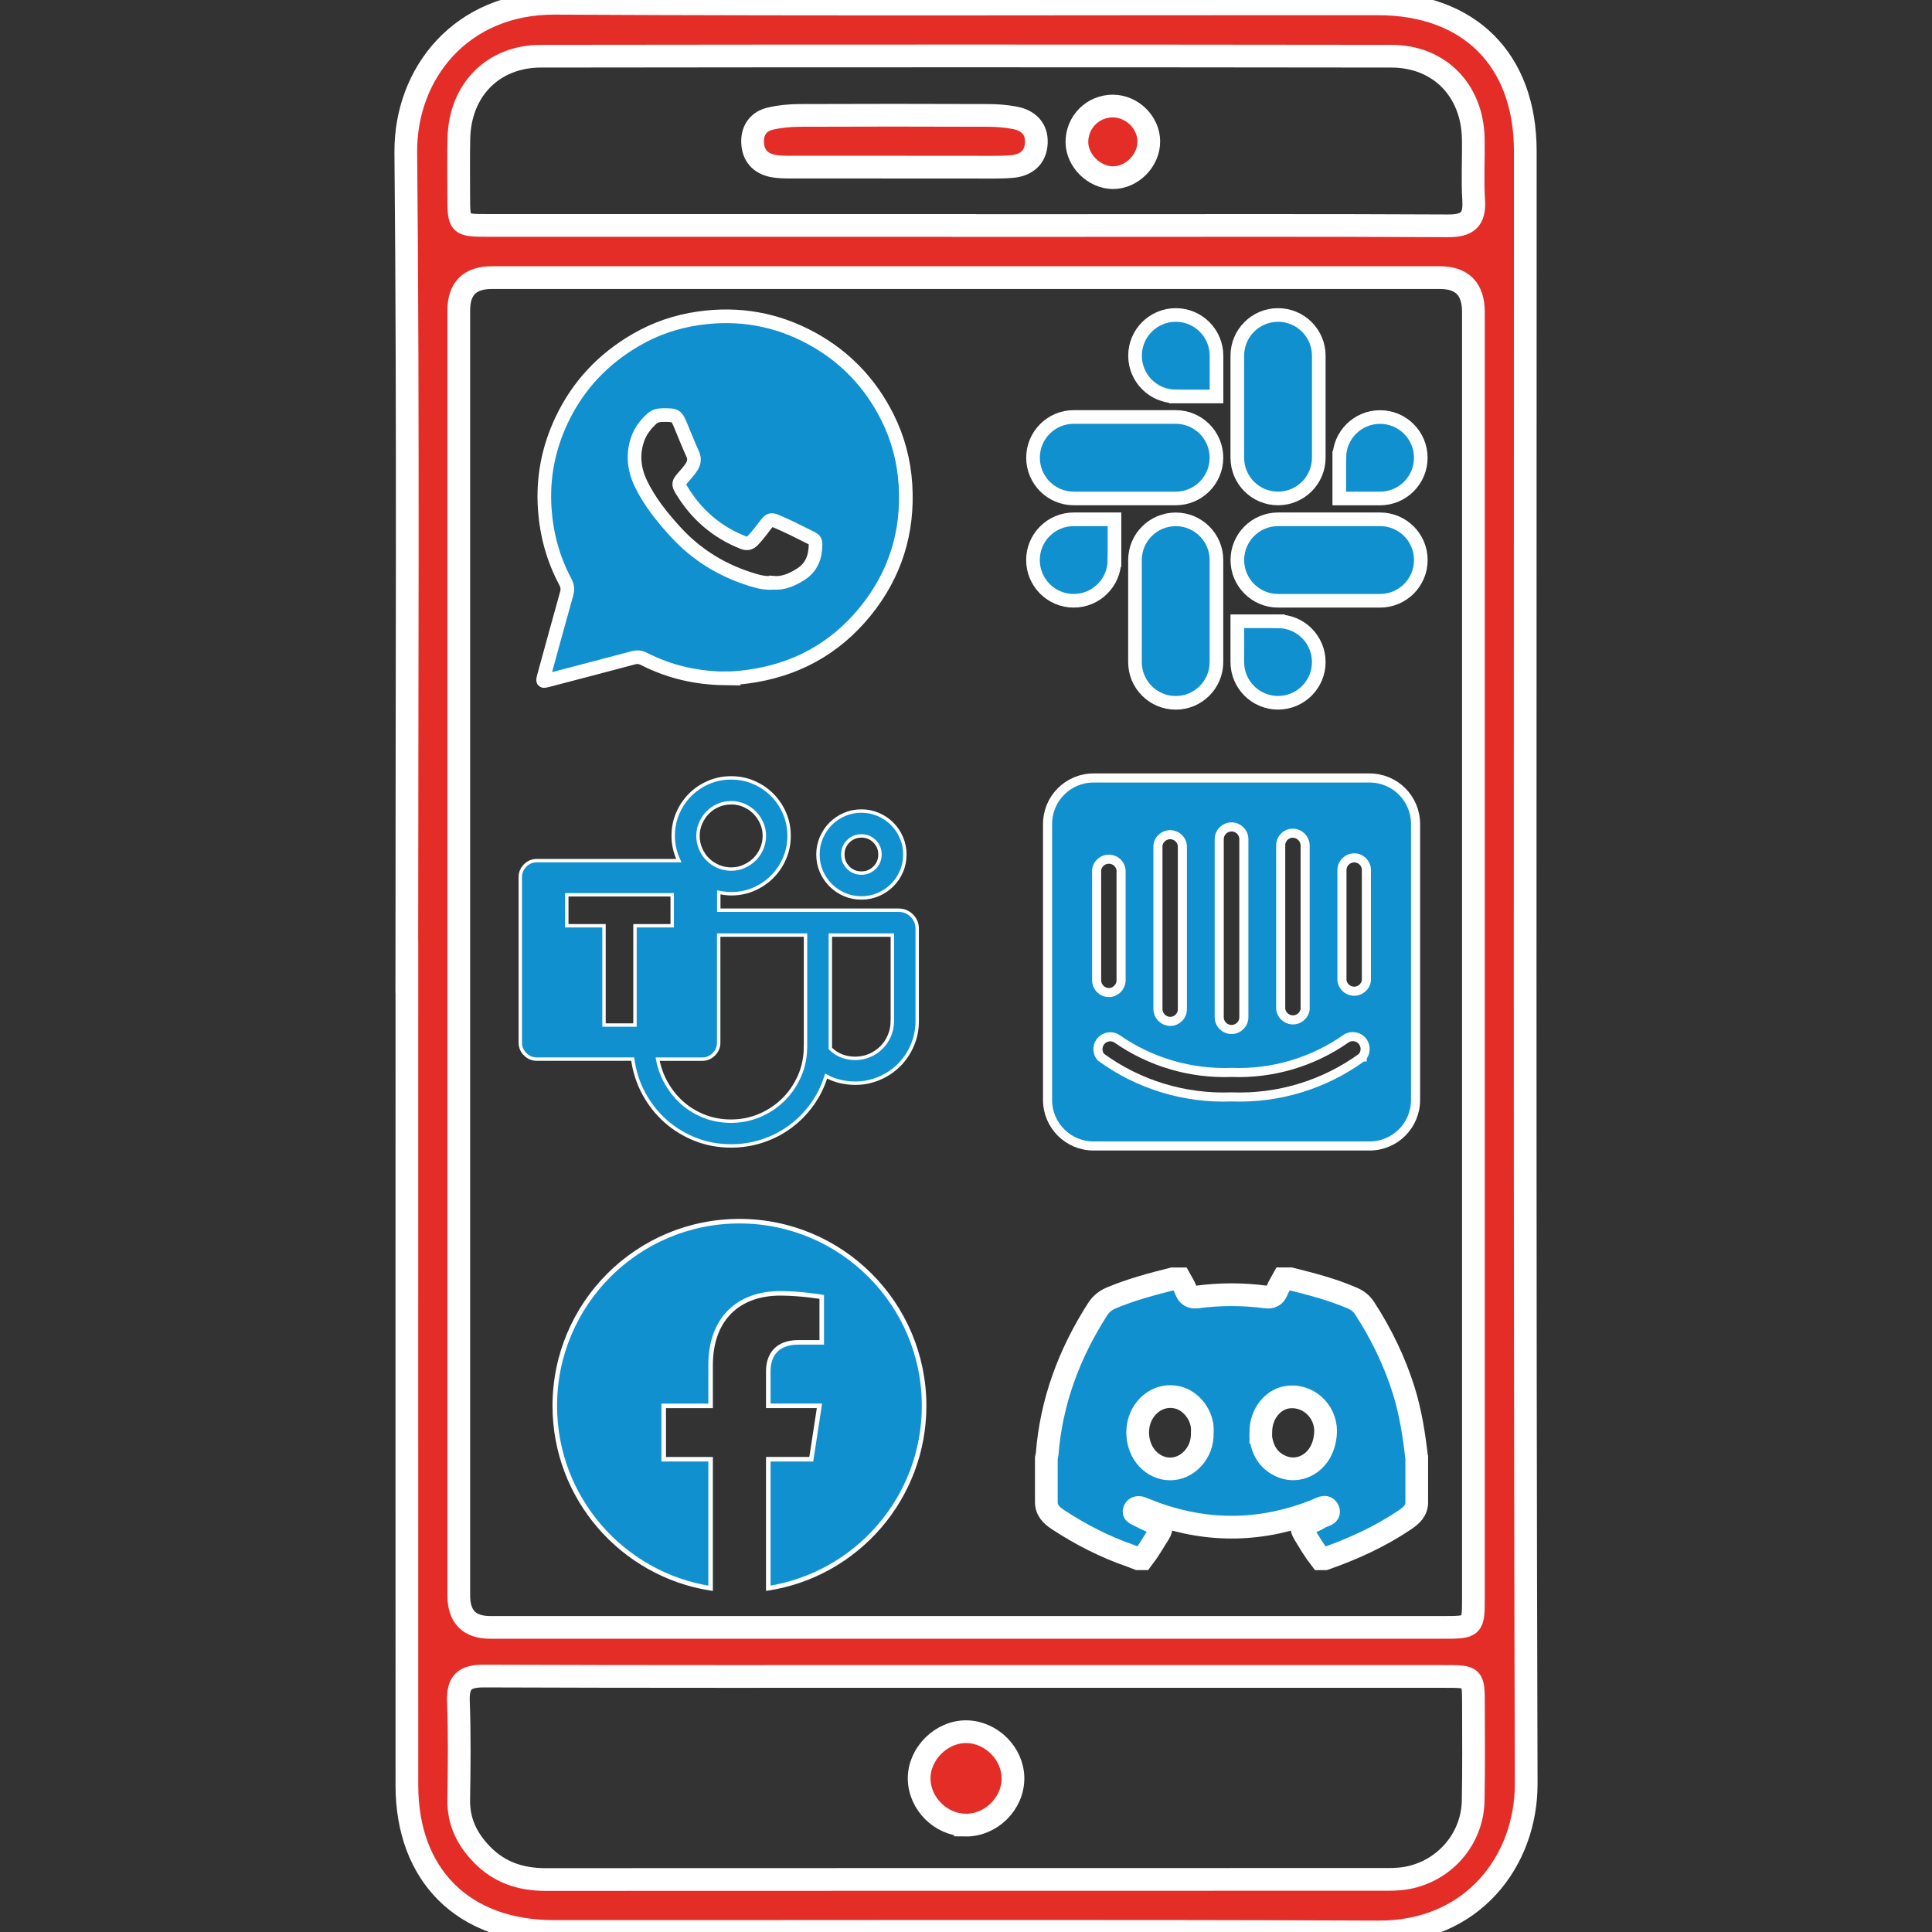
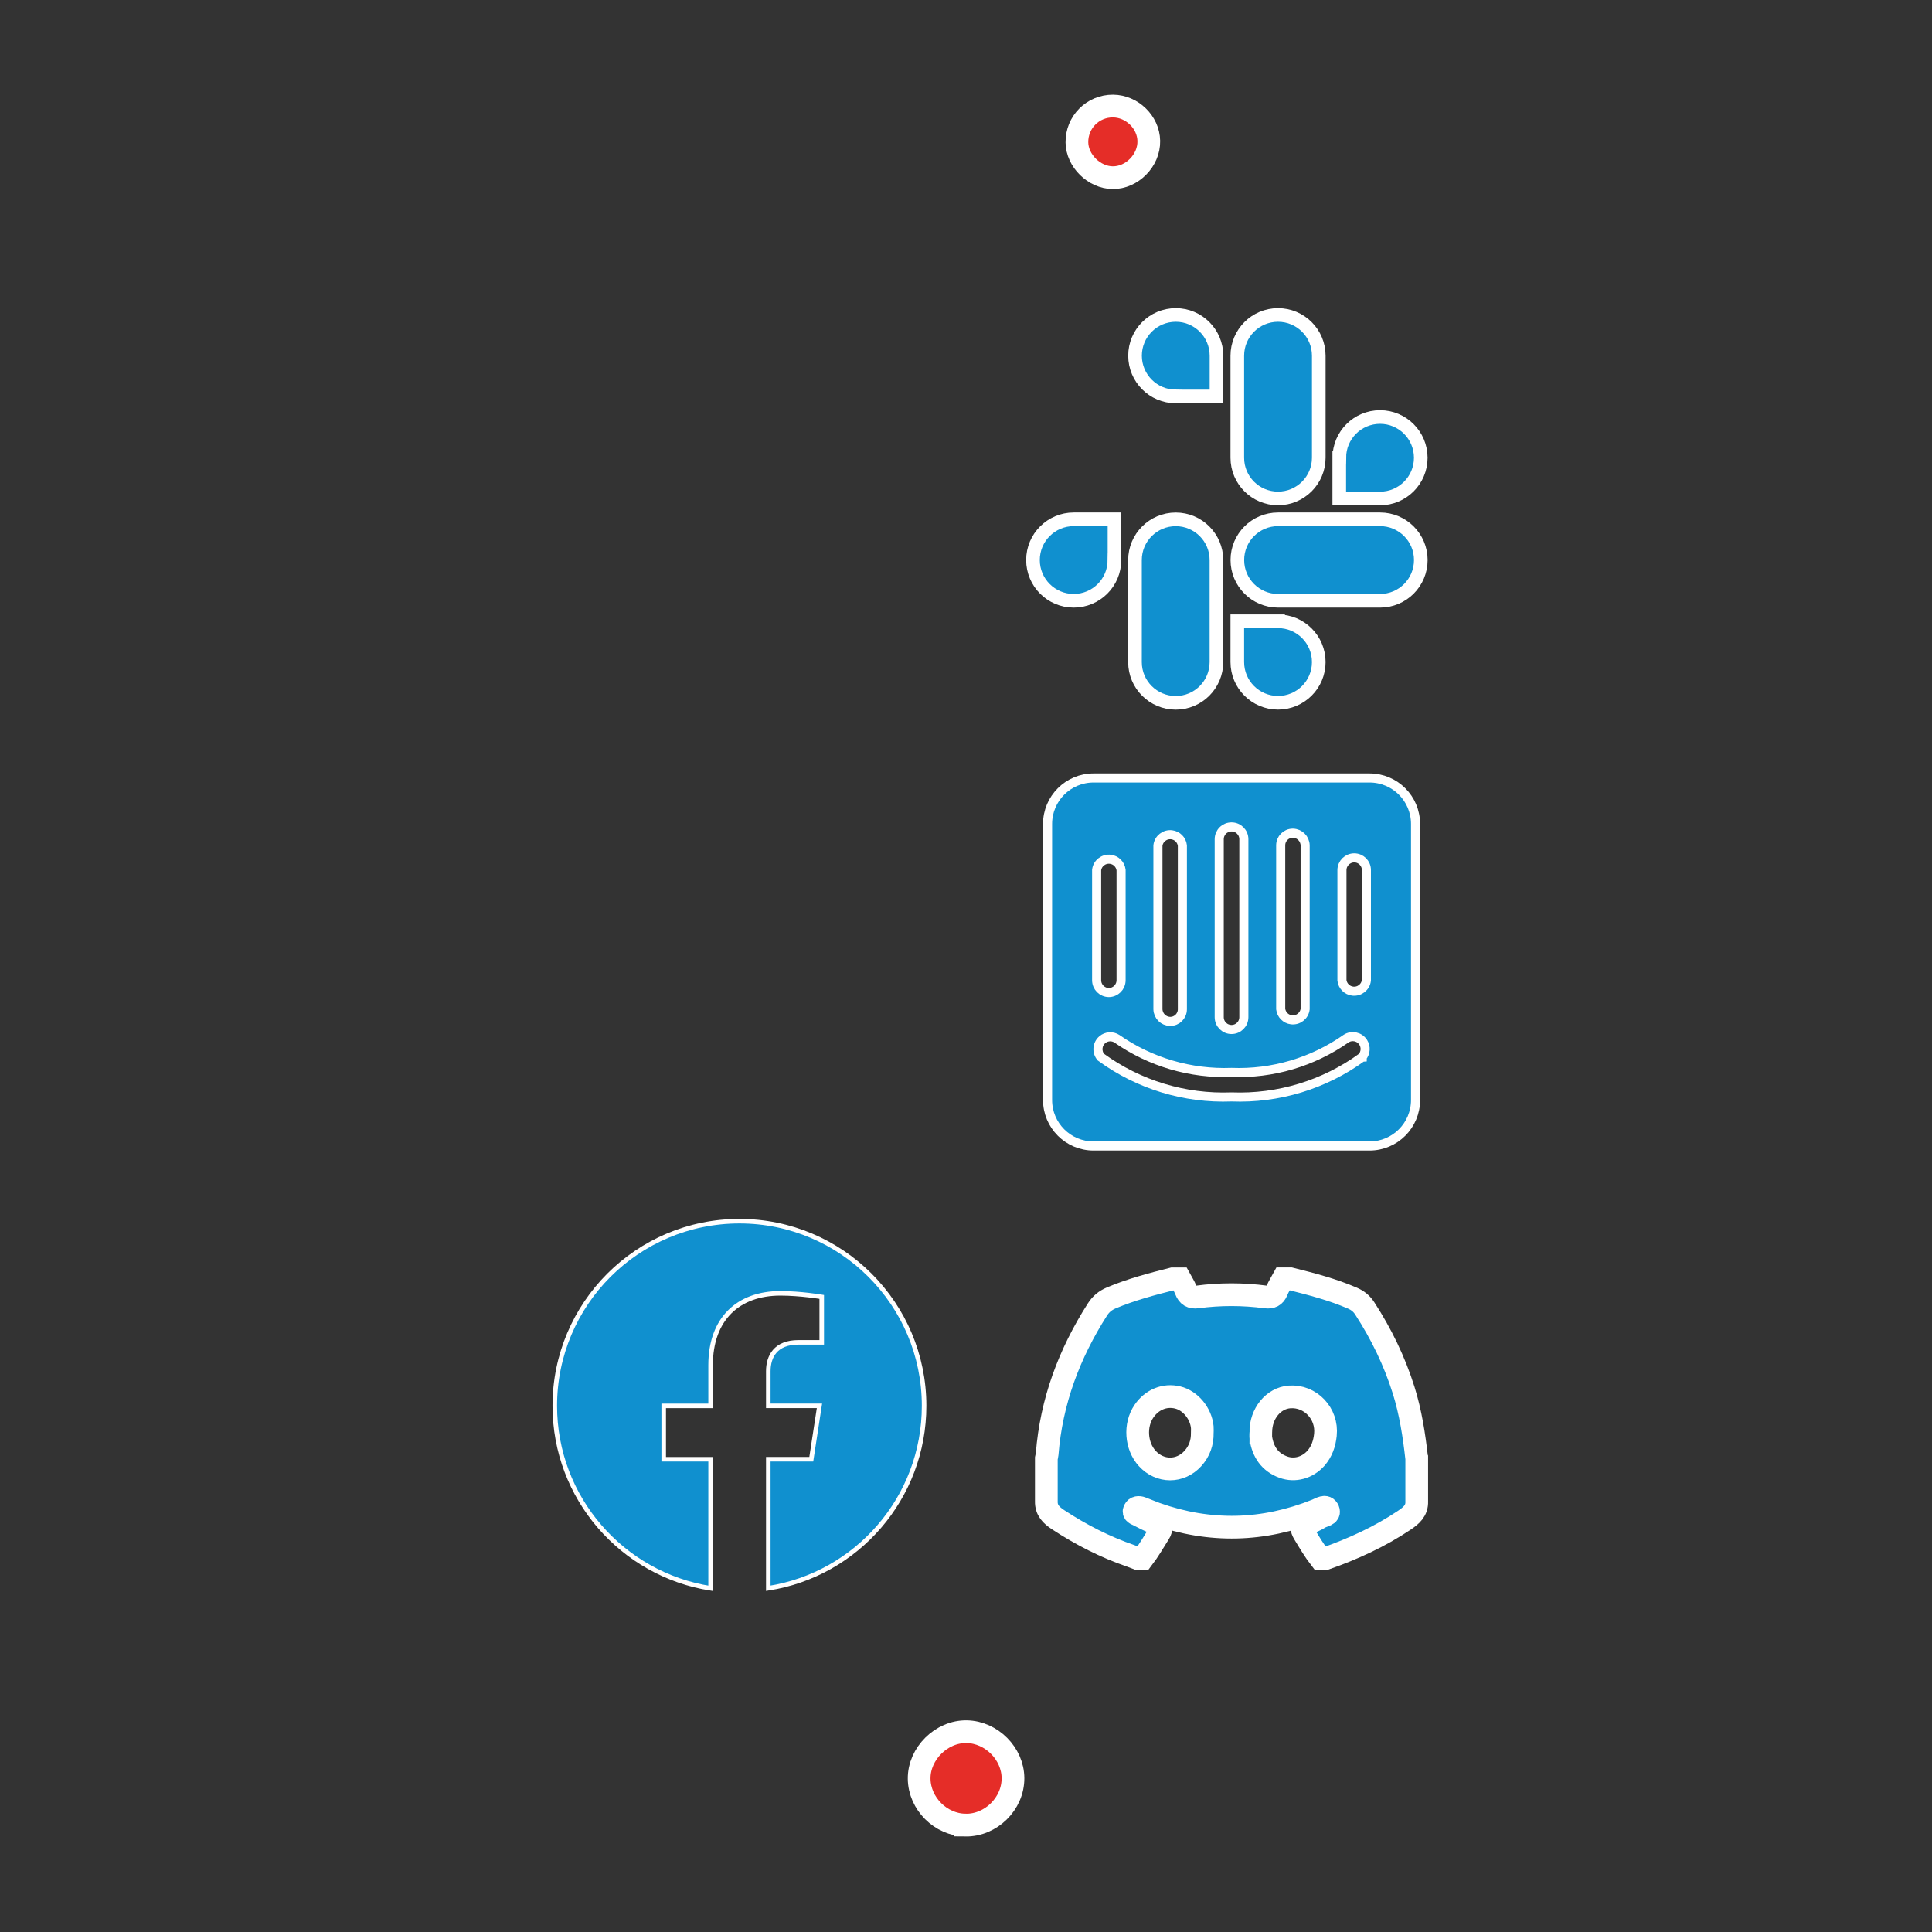
<svg xmlns="http://www.w3.org/2000/svg" id="Layer_1" data-name="Layer 1" viewBox="0 0 425.2 425.2">
  <rect x="0" y="0" width="425.2" height="425.2" fill="#333333" stroke="none" />
-   <path d="m159.4,149.3c-6.2-.09-12.09-1.44-17.62-4.26-.82-.42-1.55-.5-2.45-.26-6.26,1.68-12.54,3.3-18.82,4.95-1.1.29-1.13.27-.82-.87,1.66-6.05,3.31-12.11,5.01-18.16.28-.98.2-1.75-.29-2.67-2.67-5-4.13-10.35-4.52-16.03-.47-6.84.79-13.33,3.7-19.5,3.59-7.63,9.12-13.49,16.4-17.71,4.28-2.48,8.89-4.05,13.78-4.74,8.82-1.26,17.17.19,24.98,4.49,7.32,4.03,12.84,9.84,16.57,17.31,2.33,4.66,3.63,9.62,3.96,14.84.65,10.46-2.29,19.84-8.89,27.93-6.69,8.21-15.43,12.94-25.95,14.32-1.67.22-3.36.35-5.05.35Zm10.7-21.04c2.23.21,4.25-.66,6.19-1.91,2.43-1.58,3.19-3.91,3.2-6.63,0-.57-.24-.97-.74-1.22-2.63-1.3-5.22-2.66-7.93-3.79-1.12-.46-1.46-.33-2.2.64-.94,1.22-1.85,2.46-2.92,3.58-.63.66-1.31.81-2.17.47-5.89-2.33-10.39-6.28-13.62-11.7-.65-1.1-.57-1.45.28-2.45.69-.81,1.43-1.58,2.01-2.48.57-.91.73-1.8.25-2.84-.87-1.91-1.65-3.87-2.45-5.81-1.15-2.78-1.14-2.77-4.15-2.77-.93,0-1.77.22-2.45.85-1.36,1.26-2.47,2.72-3.08,4.5-1.16,3.38-.76,6.66.77,9.82,1.92,3.95,4.66,7.34,7.6,10.56,4.79,5.24,10.69,8.74,17.5,10.71,1.23.36,2.48.58,3.9.49Z" fill="#1090cf" stroke="#fff" stroke-miterlimit="10" stroke-width="3" />
  <g>
    <path d="m245.27,123.26c0,4.95-4.02,8.96-8.97,8.96-4.95,0-8.96-4.02-8.96-8.97,0-4.95,4.02-8.96,8.97-8.96h8.97v8.97Z" fill="#1090cf" stroke="#fff" stroke-miterlimit="10" stroke-width="3" />
    <path d="m249.79,123.26c0-4.95,4.02-8.96,8.97-8.96,4.95,0,8.96,4.01,8.96,8.96v22.45c0,4.95-4.01,8.97-8.96,8.97-4.95,0-8.97-4.01-8.97-8.96h0v-22.46Z" fill="#1090cf" stroke="#fff" stroke-miterlimit="10" stroke-width="3" />
    <path d="m258.76,87.25c-4.95,0-8.96-4.02-8.96-8.97,0-4.95,4.02-8.96,8.97-8.96,4.95,0,8.96,4.02,8.96,8.97v8.97h-8.97Z" fill="#1090cf" stroke="#fff" stroke-miterlimit="10" stroke-width="3" />
-     <path d="m258.76,91.77c4.95,0,8.96,4.02,8.96,8.97,0,4.95-4.01,8.96-8.96,8.96h-22.45c-4.95,0-8.96-4.02-8.96-8.97,0-4.95,4.01-8.96,8.96-8.96h22.45Z" fill="#1090cf" stroke="#fff" stroke-miterlimit="10" stroke-width="3" />
    <path d="m294.76,100.74c0-4.95,4.02-8.96,8.97-8.96,4.95,0,8.96,4.02,8.96,8.97,0,4.95-4.02,8.96-8.97,8.96h-8.97v-8.97Z" fill="#1090cf" stroke="#fff" stroke-miterlimit="10" stroke-width="3" />
    <path d="m290.24,100.74c0,4.95-4.02,8.96-8.97,8.96-4.95,0-8.96-4.01-8.96-8.96v-22.45c0-4.95,4.01-8.97,8.96-8.97,4.95,0,8.97,4.01,8.97,8.96h0v22.46Z" fill="#1090cf" stroke="#fff" stroke-miterlimit="10" stroke-width="3" />
    <path d="m281.28,136.74c4.95,0,8.96,4.02,8.96,8.97,0,4.95-4.02,8.96-8.97,8.96-4.95,0-8.96-4.02-8.96-8.97v-8.97h8.97Z" fill="#1090cf" stroke="#fff" stroke-miterlimit="10" stroke-width="3" />
    <path d="m281.28,132.22c-4.95,0-8.96-4.02-8.96-8.97,0-4.95,4.01-8.96,8.96-8.96h22.45c4.95,0,8.97,4.01,8.97,8.96,0,4.95-4.01,8.97-8.96,8.97h-22.46Z" fill="#1090cf" stroke="#fff" stroke-miterlimit="10" stroke-width="3" />
  </g>
-   <path d="m189.58,197.62c-1.33,0-2.58-.25-3.73-.75-1.15-.5-2.16-1.18-3.03-2.05-.87-.87-1.55-1.88-2.05-3.03-.5-1.15-.75-2.39-.75-3.73s.25-2.55.75-3.71c.5-1.16,1.18-2.18,2.05-3.05.87-.87,1.88-1.55,3.03-2.05,1.15-.5,2.39-.75,3.73-.75s2.55.25,3.71.75c1.16.5,2.18,1.18,3.05,2.05.87.87,1.55,1.88,2.05,3.05.5,1.16.75,2.4.75,3.71s-.25,2.58-.75,3.73c-.5,1.15-1.18,2.16-2.05,3.03-.87.87-1.88,1.55-3.05,2.05-1.16.5-2.4.75-3.71.75h0Zm0-13.65c-1.14,0-2.1.4-2.9,1.19-.8.8-1.19,1.76-1.19,2.9s.4,2.1,1.19,2.9,1.76,1.19,2.9,1.19c1.14,0,2.1-.4,2.9-1.19.8-.8,1.19-1.76,1.19-2.9s-.4-2.1-1.19-2.9c-.8-.8-1.76-1.19-2.9-1.19Zm12.28,20.47v20.3c0,1.88-.36,3.65-1.07,5.31-.71,1.66-1.69,3.11-2.92,4.35-1.24,1.24-2.69,2.21-4.35,2.92-1.66.71-3.43,1.07-5.31,1.07-1.08,0-2.18-.13-3.3-.38-1.12-.26-2.15-.66-3.09-1.2-.71,2.31-1.75,4.4-3.11,6.29-1.37,1.89-2.97,3.51-4.8,4.86-1.83,1.35-3.86,2.4-6.08,3.13-2.22.74-4.52,1.11-6.91,1.11-2.79,0-5.41-.48-7.87-1.45-2.46-.97-4.65-2.31-6.57-4.01-1.92-1.71-3.51-3.72-4.78-6.06s-2.08-4.86-2.45-7.59h-21.11c-1,0-1.85-.36-2.56-1.07-.71-.71-1.07-1.56-1.07-2.56v-36.42c0-.99.36-1.85,1.07-2.56.71-.71,1.56-1.07,2.56-1.07h31.26c-.82-1.73-1.24-3.55-1.24-5.46,0-1.76.33-3.42,1-4.97.67-1.55,1.58-2.9,2.73-4.05,1.15-1.15,2.5-2.06,4.05-2.73,1.55-.67,3.2-1,4.97-1s3.42.33,4.97,1c1.55.67,2.9,1.58,4.05,2.73,1.15,1.15,2.06,2.5,2.73,4.05.67,1.55,1,3.2,1,4.97s-.33,3.42-1,4.97c-.67,1.55-1.58,2.9-2.73,4.05-1.15,1.15-2.5,2.06-4.05,2.73-1.55.67-3.2,1-4.97,1-.46,0-.91-.03-1.36-.09-.46-.06-.91-.13-1.36-.21v3.92h39.58c1.14,0,2.1.4,2.9,1.19.8.8,1.19,1.76,1.19,2.9h0Zm-40.95-27.77c-.99,0-1.94.19-2.84.58-.89.38-1.67.91-2.32,1.58-.66.67-1.17,1.44-1.56,2.33-.38.88-.58,1.82-.58,2.81,0,.99.19,1.94.58,2.84.39.89.91,1.67,1.56,2.32.66.66,1.43,1.17,2.33,1.56s1.84.58,2.84.58c.99,0,1.93-.19,2.81-.58.88-.39,1.66-.91,2.33-1.56.66-.66,1.19-1.43,1.58-2.33.38-.9.58-1.84.58-2.84s-.19-1.93-.58-2.81c-.39-.88-.91-1.66-1.58-2.33-.67-.67-1.44-1.19-2.33-1.58-.88-.38-1.82-.58-2.81-.58h0Zm-21.16,27.08h8.19v-6.82h-23.2v6.82h8.19v21.84h6.82v-21.84Zm37.53,26.62v-24.57h-19.11v23.67c0,.99-.36,1.85-1.07,2.56s-1.56,1.07-2.56,1.07h-9.81c.37,1.96,1.04,3.78,2.02,5.46.98,1.68,2.18,3.12,3.58,4.33,1.41,1.21,3.01,2.15,4.8,2.84,1.79.68,3.71,1.02,5.76,1.02,2.25,0,4.37-.43,6.35-1.28,1.99-.85,3.73-2.02,5.23-3.52,1.49-1.49,2.66-3.23,3.52-5.2.85-1.98,1.28-4.1,1.28-6.38h0Zm19.11-5.63v-18.94h-13.65v24.95c.74.74,1.58,1.29,2.51,1.65.94.35,1.92.53,2.94.53,1.14,0,2.2-.21,3.2-.64.99-.42,1.86-1.01,2.6-1.75.74-.74,1.32-1.61,1.75-2.6s.64-2.06.64-3.2h0Z" fill="#1090cf" stroke="#fff" stroke-miterlimit="10" stroke-width=".75" />
  <path d="m162.74,268.76c-22.45,0-40.64,18.2-40.64,40.64,0,20.28,14.86,37.1,34.29,40.16v-28.4h-10.32v-11.75h10.32v-8.95c0-10.19,6.07-15.82,15.35-15.82,4.45,0,9.11.79,9.11.79v10h-5.14c-5.04,0-6.62,3.14-6.62,6.35v7.62h11.26l-1.8,11.75h-9.46v28.4c19.43-3.04,34.29-19.86,34.29-40.15,0-22.45-18.2-40.64-40.64-40.64h0Z" fill="#1090cf" stroke="#fff" stroke-miterlimit="10" />
  <g>
-     <path d="m89.53,212.81c0-59.73.35-119.46-.22-179.19-.17-17.58,12.31-33.01,32.81-32.9,60.35.32,120.71.09,181.06.12,20.19,0,32.5,12.3,32.51,32.38.01,119.77-.16,239.54.2,359.31.05,16.92-11.71,32.75-32.54,32.66-60.51-.26-121.02-.07-181.53-.11-19.88-.01-32.26-12.39-32.27-32.16-.02-60.04,0-120.08,0-180.13Zm234.74-2.97c0-47.05,0-94.11,0-141.16q0-7.57-7.35-7.58c-69.56,0-139.13,0-208.69,0q-7.25,0-7.26,7.22c0,94.26,0,188.53,0,282.79q0,7.04,6.89,7.05c69.88,0,139.75,0,209.63,0,6.76,0,6.78-.01,6.78-6.68,0-47.21,0-94.42,0-141.63Zm-111.28,159.11c-35.48,0-70.97.06-106.45-.08-4.33-.02-5.81,1.35-5.65,5.63.27,7.18.18,14.38.07,21.57-.08,4.87,1.83,8.73,5.16,12.13,3.87,3.95,8.56,5.45,13.98,5.45,61.75-.03,123.49-.02,185.24-.03.94,0,1.88-.02,2.81-.11,8.92-.86,15.89-8.21,16.07-17.16.14-7.03.07-14.07.06-21.1,0-6.27-.03-6.29-6.23-6.29-35.02,0-70.03,0-105.05,0Zm-.85-319.32c8.44,0,16.89,0,25.33,0,27.05,0,54.1-.07,81.15.07,4.24.02,5.99-1.26,5.71-5.62-.29-4.52,0-9.07-.09-13.6-.21-10.61-7.46-18.1-18.04-18.11-62.39-.08-124.77-.08-187.16,0-10.58.01-17.83,7.5-18.05,18.1-.09,4.22-.04,8.44-.03,12.66.02,6.46.03,6.48,6.58,6.48,34.87,0,69.73,0,104.6,0Z" fill="#e52d28" stroke="#fff" stroke-miterlimit="10" stroke-width="5" />
    <path d="m212.46,401.67c-5.45-.08-10.1-4.74-10.17-10.18-.07-5.53,4.92-10.48,10.48-10.37,5.44.1,10.14,4.82,10.17,10.22.03,5.61-4.84,10.42-10.48,10.34Z" fill="#e52d28" stroke="#fff" stroke-miterlimit="10" stroke-width="5" />
-     <path d="m196.75,36.78c-7.5,0-15.01.01-22.51,0-1.4,0-2.84,0-4.2-.27-2.79-.57-4.35-2.41-4.41-5.27-.05-2.68,1.36-4.54,3.92-5.14,2.11-.49,4.32-.69,6.49-.7,13.76-.06,27.51-.05,41.27,0,2.02,0,4.07.15,6.05.53,2.93.56,4.85,2.38,4.72,5.5-.14,3.37-2.38,5.01-5.54,5.24-2.8.21-5.62.11-8.44.12-5.78.01-11.57,0-17.35,0Z" fill="#e52d28" stroke="#fff" stroke-miterlimit="10" stroke-width="5" />
    <path d="m252.83,31.02c.08,4.29-3.72,8.14-7.97,8.08-4.07-.05-7.79-3.73-7.85-7.75-.06-4.45,3.5-8.04,7.95-8.01,4.17.03,7.8,3.56,7.87,7.67Z" fill="#e52d28" stroke="#fff" stroke-miterlimit="10" stroke-width="5" />
  </g>
  <path d="m311.8,320.94v9.48c.08,2.04-1.18,3.11-2.74,4.16-5.44,3.65-11.33,6.33-17.48,8.48h-.95c-1.36-1.75-2.48-3.65-3.62-5.54-.68-1.13-.75-1.87.74-2.3.95-.28,1.89-.7,2.72-1.23.71-.45,2.3-.54,1.85-1.64-.51-1.23-1.74-.32-2.62.03-11.66,4.67-23.41,4.97-35.26.77-1.09-.39-2.15-.86-3.23-1.26-.59-.22-1.23-.18-1.53.42-.36.71.38.89.79,1.1,1.21.62,2.43,1.28,3.71,1.73,1.36.48,1.72,1.06.89,2.37-1.18,1.87-2.27,3.78-3.62,5.54h-.95c-.54-.21-1.07-.43-1.61-.62-5.68-1.95-10.97-4.66-15.99-7.95-1.55-1.02-2.67-2.11-2.62-4.07,0-3.16,0-6.32,0-9.48.06-.31.15-.61.18-.92.91-11.57,4.85-22.07,11.06-31.8.77-1.21,1.73-2,3.05-2.56,4.37-1.84,8.94-3.05,13.52-4.2.53,0,1.05,0,1.58,0,.45.83.99,1.62,1.32,2.49.47,1.22,1.22,1.68,2.53,1.5,5.01-.67,10.03-.66,15.04,0,1.21.16,1.99-.18,2.46-1.37.36-.92.93-1.75,1.4-2.63h1.58c4.63,1.16,9.25,2.35,13.65,4.26,1.15.5,2.02,1.19,2.71,2.26,3.65,5.63,6.55,11.6,8.56,18,1.53,4.88,2.3,9.9,2.87,14.96Zm-47.2-5.59c0-.42.04-.85,0-1.26-.3-3.06-2.62-5.85-5.42-6.53-2.84-.69-5.66.46-7.41,3.02-2.1,3.07-1.78,7.67.73,10.41,2.8,3.06,7.25,3.06,10.03,0,1.44-1.59,2.11-3.49,2.07-5.63Zm12.89-.13c0,.42-.05.85,0,1.26.46,3.04,1.98,5.32,4.93,6.4,2.55.94,5.35.12,7.17-1.92,1.31-1.48,1.91-3.25,2.11-5.17.5-4.69-3.3-8.69-7.89-8.35-3.57.27-6.35,3.67-6.33,7.78Z" fill="#1090cf" stroke="#fff" stroke-miterlimit="10" stroke-width="5" />
  <path d="m301.42,171.22h-60.75c-5.59,0-10.12,4.53-10.12,10.12v60.75c0,5.59,4.53,10.12,10.12,10.12h60.75c5.59,0,10.12-4.53,10.12-10.12v-60.75c0-5.59-4.53-10.12-10.12-10.12Zm-19.56,14.86c-.02-1.48,1.16-2.69,2.63-2.71.03,0,.05,0,.08,0,1.46.04,2.63,1.21,2.67,2.67v36.04c-.18,1.49-1.54,2.54-3.02,2.36-1.24-.15-2.21-1.13-2.36-2.36v-36Zm-13.53-1.38c0-1.5,1.21-2.71,2.71-2.71h0c1.5,0,2.71,1.21,2.71,2.71h0v39.16c0,1.5-1.21,2.71-2.71,2.71s-2.71-1.21-2.71-2.71v-39.16Zm-13.49,1.38c.18-1.49,1.54-2.54,3.02-2.36,1.24.15,2.21,1.13,2.36,2.36v36.04c0,1.48-1.2,2.67-2.67,2.67-.01,0-.03,0-.04,0-1.46-.04-2.63-1.21-2.67-2.67v-36.04Zm-13.49,5.39c.18-1.49,1.54-2.54,3.02-2.36,1.24.15,2.21,1.13,2.36,2.36v24.3c-.02,1.48-1.23,2.67-2.71,2.67-1.47-.02-2.65-1.21-2.67-2.67v-24.3Zm58.44,41.19c-8.33,6.07-18.46,9.15-28.75,8.75-10.3.4-20.43-2.68-28.75-8.75-.97-1.14-.84-2.85.3-3.83.91-.78,2.22-.87,3.22-.22,7.38,5.15,16.24,7.75,25.23,7.41,9,.35,17.86-2.27,25.23-7.45,1.26-.81,2.94-.44,3.75.83.64,1.01.55,2.32-.22,3.22v.04Zm.93-16.89c-.18,1.49-1.54,2.54-3.02,2.36-1.24-.15-2.21-1.13-2.36-2.36v-24.3c.02-1.48,1.23-2.67,2.71-2.67,1.48,0,2.67,1.2,2.67,2.67v24.3Z" fill="#1090cf" stroke="#fff" stroke-miterlimit="10" stroke-width="2" />
</svg>